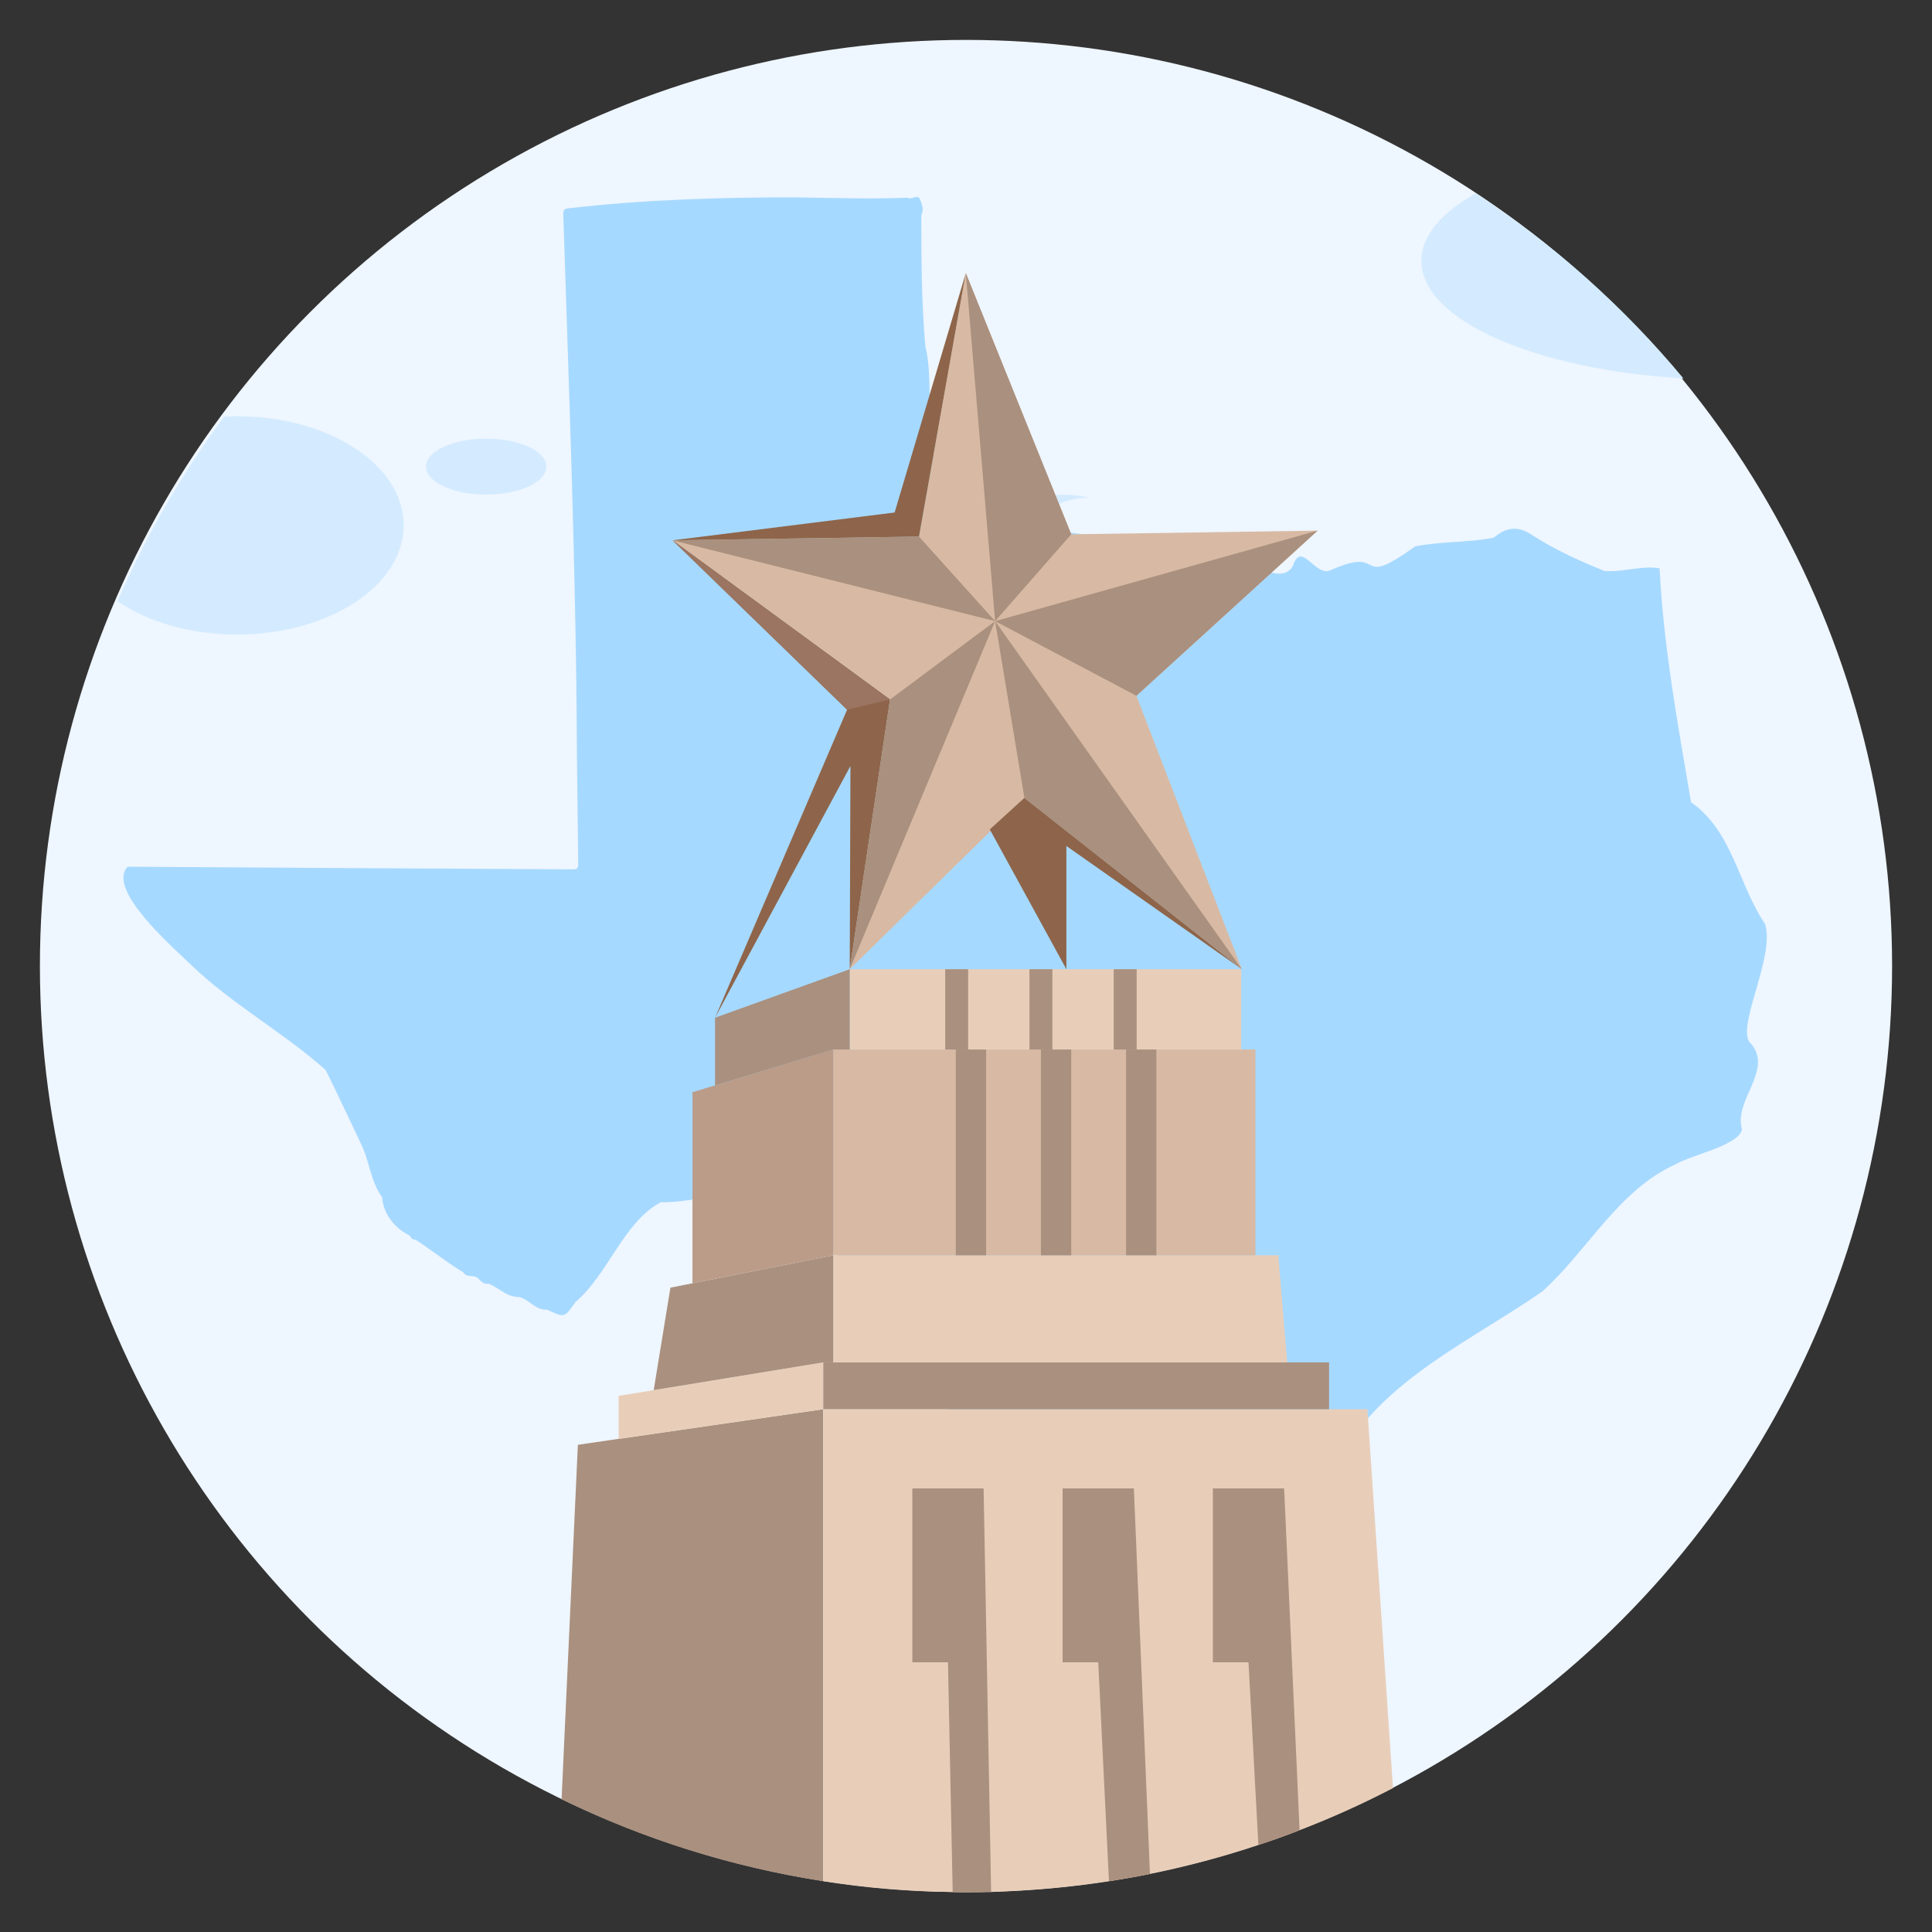
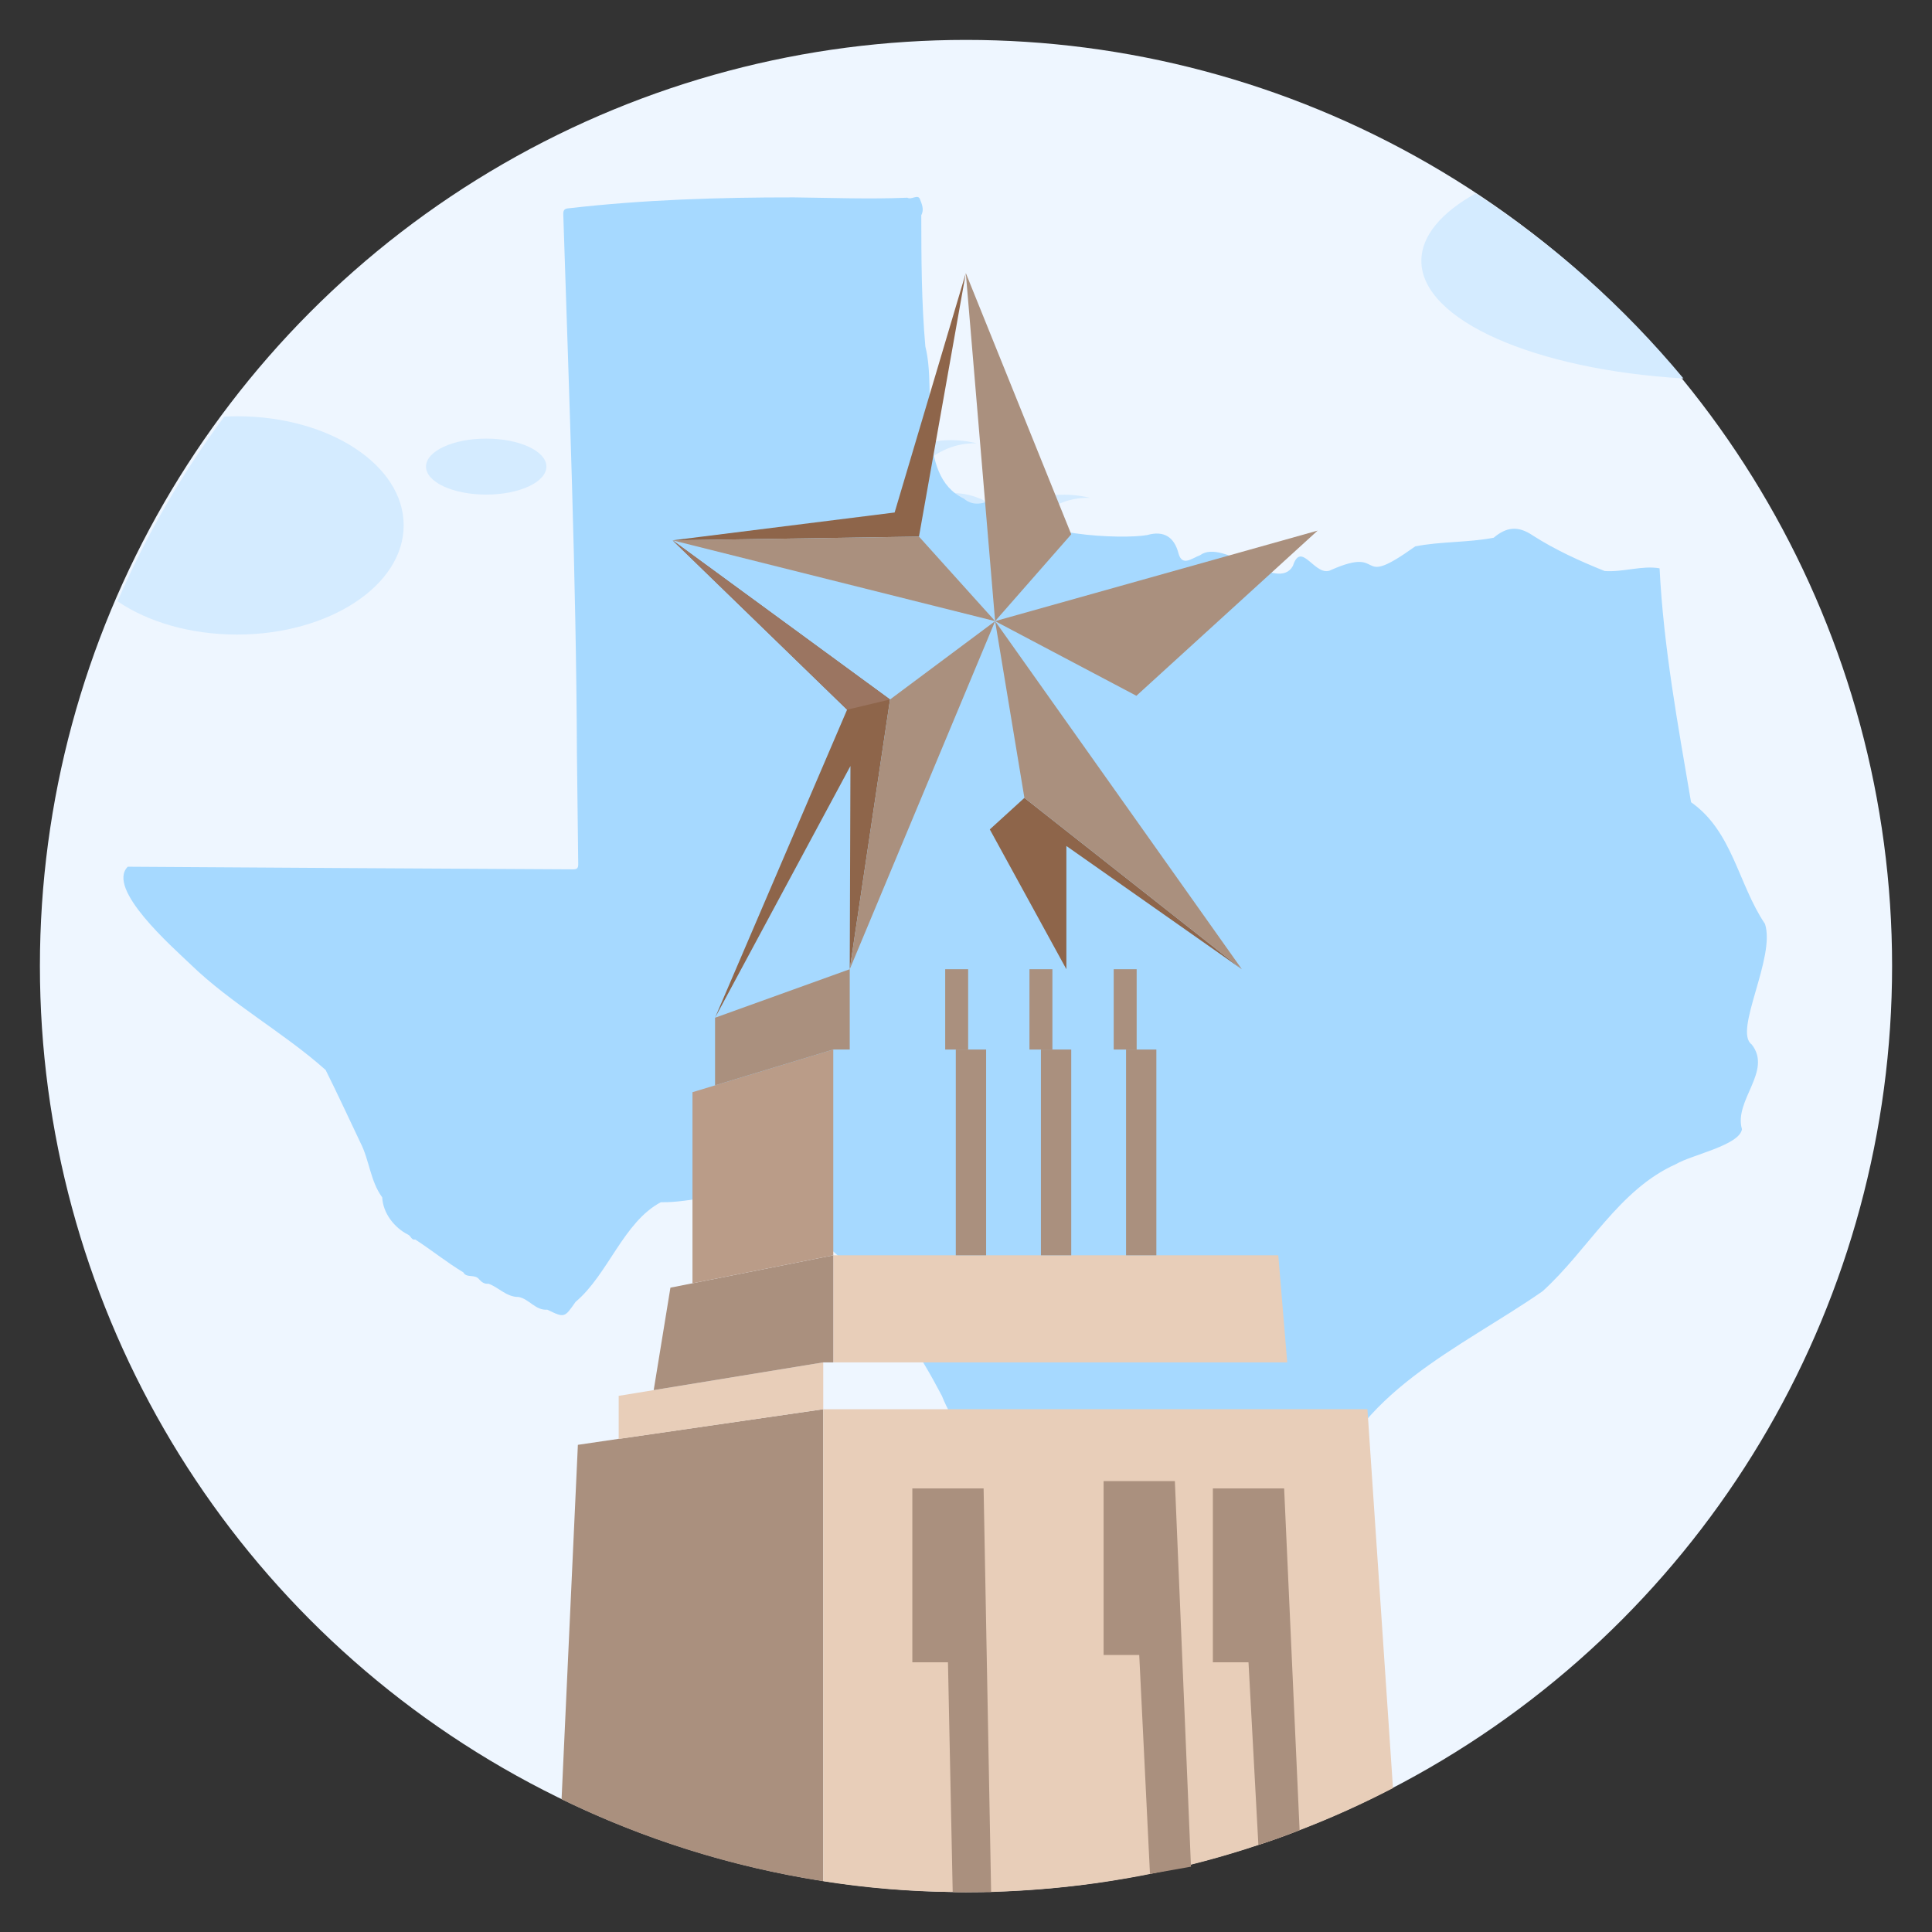
<svg xmlns="http://www.w3.org/2000/svg" id="Layer_1" viewBox="0 0 90 90">
  <rect x="0" y="0" width="90" height="90" fill="#333333" stroke="none" />
  <defs>
    <style>.cls-1{fill:#eef6ff;}.cls-2{fill:#e8ceb9;}.cls-3{fill:#d4ebff;}.cls-4{fill:#9b7561;}.cls-5{fill:#a6d9ff;}.cls-6{fill:#ba9c88;}.cls-7{fill:#d8baa4;}.cls-8{fill:#8e654a;}.cls-9{fill:#aa907e;}</style>
  </defs>
  <g>
    <circle class="cls-1" cx="45" cy="45" r="43.141" />
    <path class="cls-3" d="M78.422,17.63c-6.92-.41-12.21-2.71-12.21-5.48,0-1.16,.93-2.25,2.53-3.14,3.65,2.37,6.91,5.29,9.68,8.62Z" />
    <path class="cls-3" d="M18.805,24.47c0,2.81-3.48,5.09-7.76,5.09-2.19,0-4.16-.59-5.57-1.55,1.33-3.07,3-5.95,4.97-8.6,.2-.01,.4-.02,.6-.02,4.28,0,7.76,2.27,7.76,5.08Z" />
    <ellipse class="cls-3" cx="22.649" cy="21.736" rx="2.804" ry="1.304" />
    <g>
      <path class="cls-3" d="M38.145,23.299s2.665-.172,4.041,2.35c0,0,1.232-2.464,3.611-2.378,0,0-2.7-.757-3.732,1.134,0,0-1.426-2.052-3.919-1.105Z" />
      <path class="cls-3" d="M43.127,23.221s2.665-.172,4.041,2.35c0,0,1.232-2.464,3.611-2.378,0,0-2.7-.757-3.732,1.134,0,0-1.426-2.052-3.919-1.105Z" />
      <path class="cls-3" d="M37.852,20.681s2.665-.172,4.041,2.35c0,0,1.232-2.464,3.611-2.378,0,0-2.7-.757-3.732,1.134,0,0-1.426-2.052-3.919-1.105Z" />
    </g>
  </g>
  <path class="cls-5" d="M16.785,53.218c-.536-1.126-1.059-2.26-1.616-3.375-1.959-1.748-4.377-3.064-6.296-4.923-.837-.803-3.941-3.521-2.921-4.545,6.915,.044,13.83,.087,20.744,.122,.21,.002,.242-.078,.24-.256-.023-1.7-.041-3.399-.06-5.099-.036-8.379-.365-16.752-.635-25.126-.008-.191,.022-.297,.242-.312,3.493-.402,6.995-.512,10.505-.509,1.749,.02,3.497,.088,5.284,.015,.185,.114,.48-.176,.579,.059,.087,.224,.213,.491,.065,.756l.001-.001c.003,2.04,.009,4.059,.19,6.12,.557,2.157-.492,5.983,1.785,7.078,1.036,.885,2.155-1.072,2.614,.376,.15,1.353,4.8,1.535,5.935,1.327,.783-.224,1.268,.096,1.463,.87,.176,.606,.616,.212,1.002,.068,1.102-.814,3.61,1.78,4.324,.497,.396-1.238,1.049,.6,1.794,.184,2.634-1.16,1.004,.987,3.904-1.092,1.203-.235,2.446-.172,3.654-.402,.584-.494,1.124-.581,1.828-.101,1.037,.665,2.196,1.192,3.34,1.651,.85,.064,1.755-.27,2.56-.125,.187,3.685,.852,7.276,1.467,10.896,1.938,1.36,2.188,3.803,3.444,5.669,.507,1.56-1.48,4.997-.621,5.613,.982,1.24-.843,2.608-.452,3.95-.117,.751-2.365,1.199-3.069,1.624-2.666,1.182-4.108,4.017-6.223,5.927-3.838,2.668-8.829,4.717-10.182,9.635-.375,3.468,.281,7.343,1.981,10.45,.866,1.848-7.531-.366-8.326-.967-.826-.157-1.618-.617-2.349-1.046-1.167-.054-1.758-1.389-2.139-2.306-.18-.478-.748-.811-.755-1.3-.004-.124-.063-.223-.141-.314-.318-.286-.43-.659-.456-1.069-.48-.716-.802-1.57-1.137-2.384-1.33-2.034-3.556-3.496-4.47-5.82-1.991-3.818-4.748-7.236-8.646-9.162-1.386-.479-2.991,.17-4.45,.132-1.747,.927-2.463,3.377-3.972,4.642-.519,.74-.507,.757-1.317,.365-.556,.044-.841-.5-1.339-.592-.566,.006-.932-.454-1.401-.617-.184,.022-.316-.071-.431-.198-.197-.271-.591-.046-.741-.331-.789-.478-1.473-1.034-2.239-1.531-.184,.041-.2-.171-.338-.228-.637-.32-1.167-.999-1.202-1.735-.559-.759-.596-1.742-1.02-2.558Z" />
  <g>
    <path class="cls-9" d="M38.35,65.646v21.99c-4.31-.67-8.4-1.97-12.19-3.82l.76-16.51,1.9-.28,9.53-1.38Z" />
    <path class="cls-2" d="M64.89,83.296c-1.4,.73-2.86,1.39-4.35,1.96-.63,.25-1.27,.48-1.92,.69-1.64,.55-3.33,1-5.05,1.35-.63,.13-1.27,.24-1.91,.34-1.79,.28-3.62,.44-5.49,.5-.39,0-.78,.01-1.17,.01-.21,0-.42,0-.62-.01-2.05-.02-4.06-.19-6.03-.5v-21.99h25.35l1.19,17.65Z" />
    <polygon class="cls-2" points="28.821 67.033 28.821 65.024 38.35 63.465 38.35 65.647 28.821 67.033" />
-     <rect class="cls-9" x="38.35" y="63.465" width="23.563" height="2.182" />
    <polygon class="cls-2" points="38.817 63.465 38.817 58.477 59.548 58.477 59.964 63.465 38.817 63.465" />
    <polygon class="cls-9" points="38.817 58.477 31.231 59.984 30.452 64.757 38.35 63.465 38.817 63.465 38.817 58.477" />
    <path class="cls-9" d="M46.17,88.136c-.39,0-.78,.01-1.17,.01-.21,0-.42,0-.62-.01l-.22-10.7h-1.66v-8.1h3.32l.35,18.8Z" />
-     <path class="cls-9" d="M53.57,87.296c-.63,.13-1.27,.24-1.91,.34l-.5-10.2h-1.66v-8.1h3.32l.75,17.96Z" />
+     <path class="cls-9" d="M53.57,87.296l-.5-10.2h-1.66v-8.1h3.32l.75,17.96Z" />
    <path class="cls-9" d="M60.54,85.256c-.63,.25-1.27,.48-1.92,.69l-.46-8.51h-1.66v-8.1h3.32l.72,15.92Z" />
-     <rect class="cls-7" x="38.817" y="48.891" width="19.666" height="9.586" />
-     <rect class="cls-2" x="39.584" y="45.15" width="18.237" height="3.741" />
    <polygon class="cls-6" points="38.817 48.891 32.258 50.879 32.258 59.78 38.817 58.477 38.817 48.891" />
    <polygon class="cls-9" points="39.584 45.15 33.31 47.41 33.31 50.56 38.817 48.891 39.584 48.891 39.584 45.15" />
-     <polygon class="cls-7" points="44.991 12.72 49.903 24.89 61.38 24.718 52.938 32.412 57.85 45.15 47.721 37.168 39.584 45.15 41.461 32.585 31.332 25.17 42.809 24.997 44.991 12.72" />
    <polygon class="cls-8" points="31.332 25.17 39.461 33.06 33.31 47.41 39.617 35.683 39.584 45.15 41.461 32.585 31.332 25.17" />
    <polygon class="cls-8" points="31.332 25.17 41.675 23.874 44.991 12.72 42.809 24.997 31.332 25.17" />
    <polygon class="cls-8" points="46.109 38.637 49.676 45.15 49.676 39.409 57.85 45.15 47.721 37.168 46.109 38.637" />
    <polygon class="cls-9" points="44.991 12.72 46.356 28.935 49.903 24.89 44.991 12.72" />
    <polygon class="cls-9" points="61.38 24.718 46.356 28.935 52.938 32.412 61.38 24.718" />
    <polygon class="cls-9" points="46.356 28.935 57.85 45.15 47.721 37.168 46.356 28.935" />
    <polygon class="cls-9" points="46.356 28.935 39.584 45.15 41.461 32.585 46.356 28.935" />
    <polygon class="cls-9" points="42.809 24.997 31.332 25.17 46.356 28.935 42.809 24.997" />
    <rect class="cls-9" x="52.456" y="48.891" width="1.412" height="9.586" />
    <rect class="cls-9" x="48.49" y="48.891" width="1.412" height="9.586" />
    <rect class="cls-9" x="44.525" y="48.891" width="1.412" height="9.586" />
    <rect class="cls-9" x="44.031" y="45.15" width="1.069" height="3.741" />
    <rect class="cls-9" x="47.956" y="45.15" width="1.069" height="3.741" />
    <rect class="cls-9" x="51.881" y="45.15" width="1.069" height="3.741" />
    <polygon class="cls-4" points="39.461 33.06 41.461 32.585 31.332 25.17 39.461 33.06" />
  </g>
</svg>